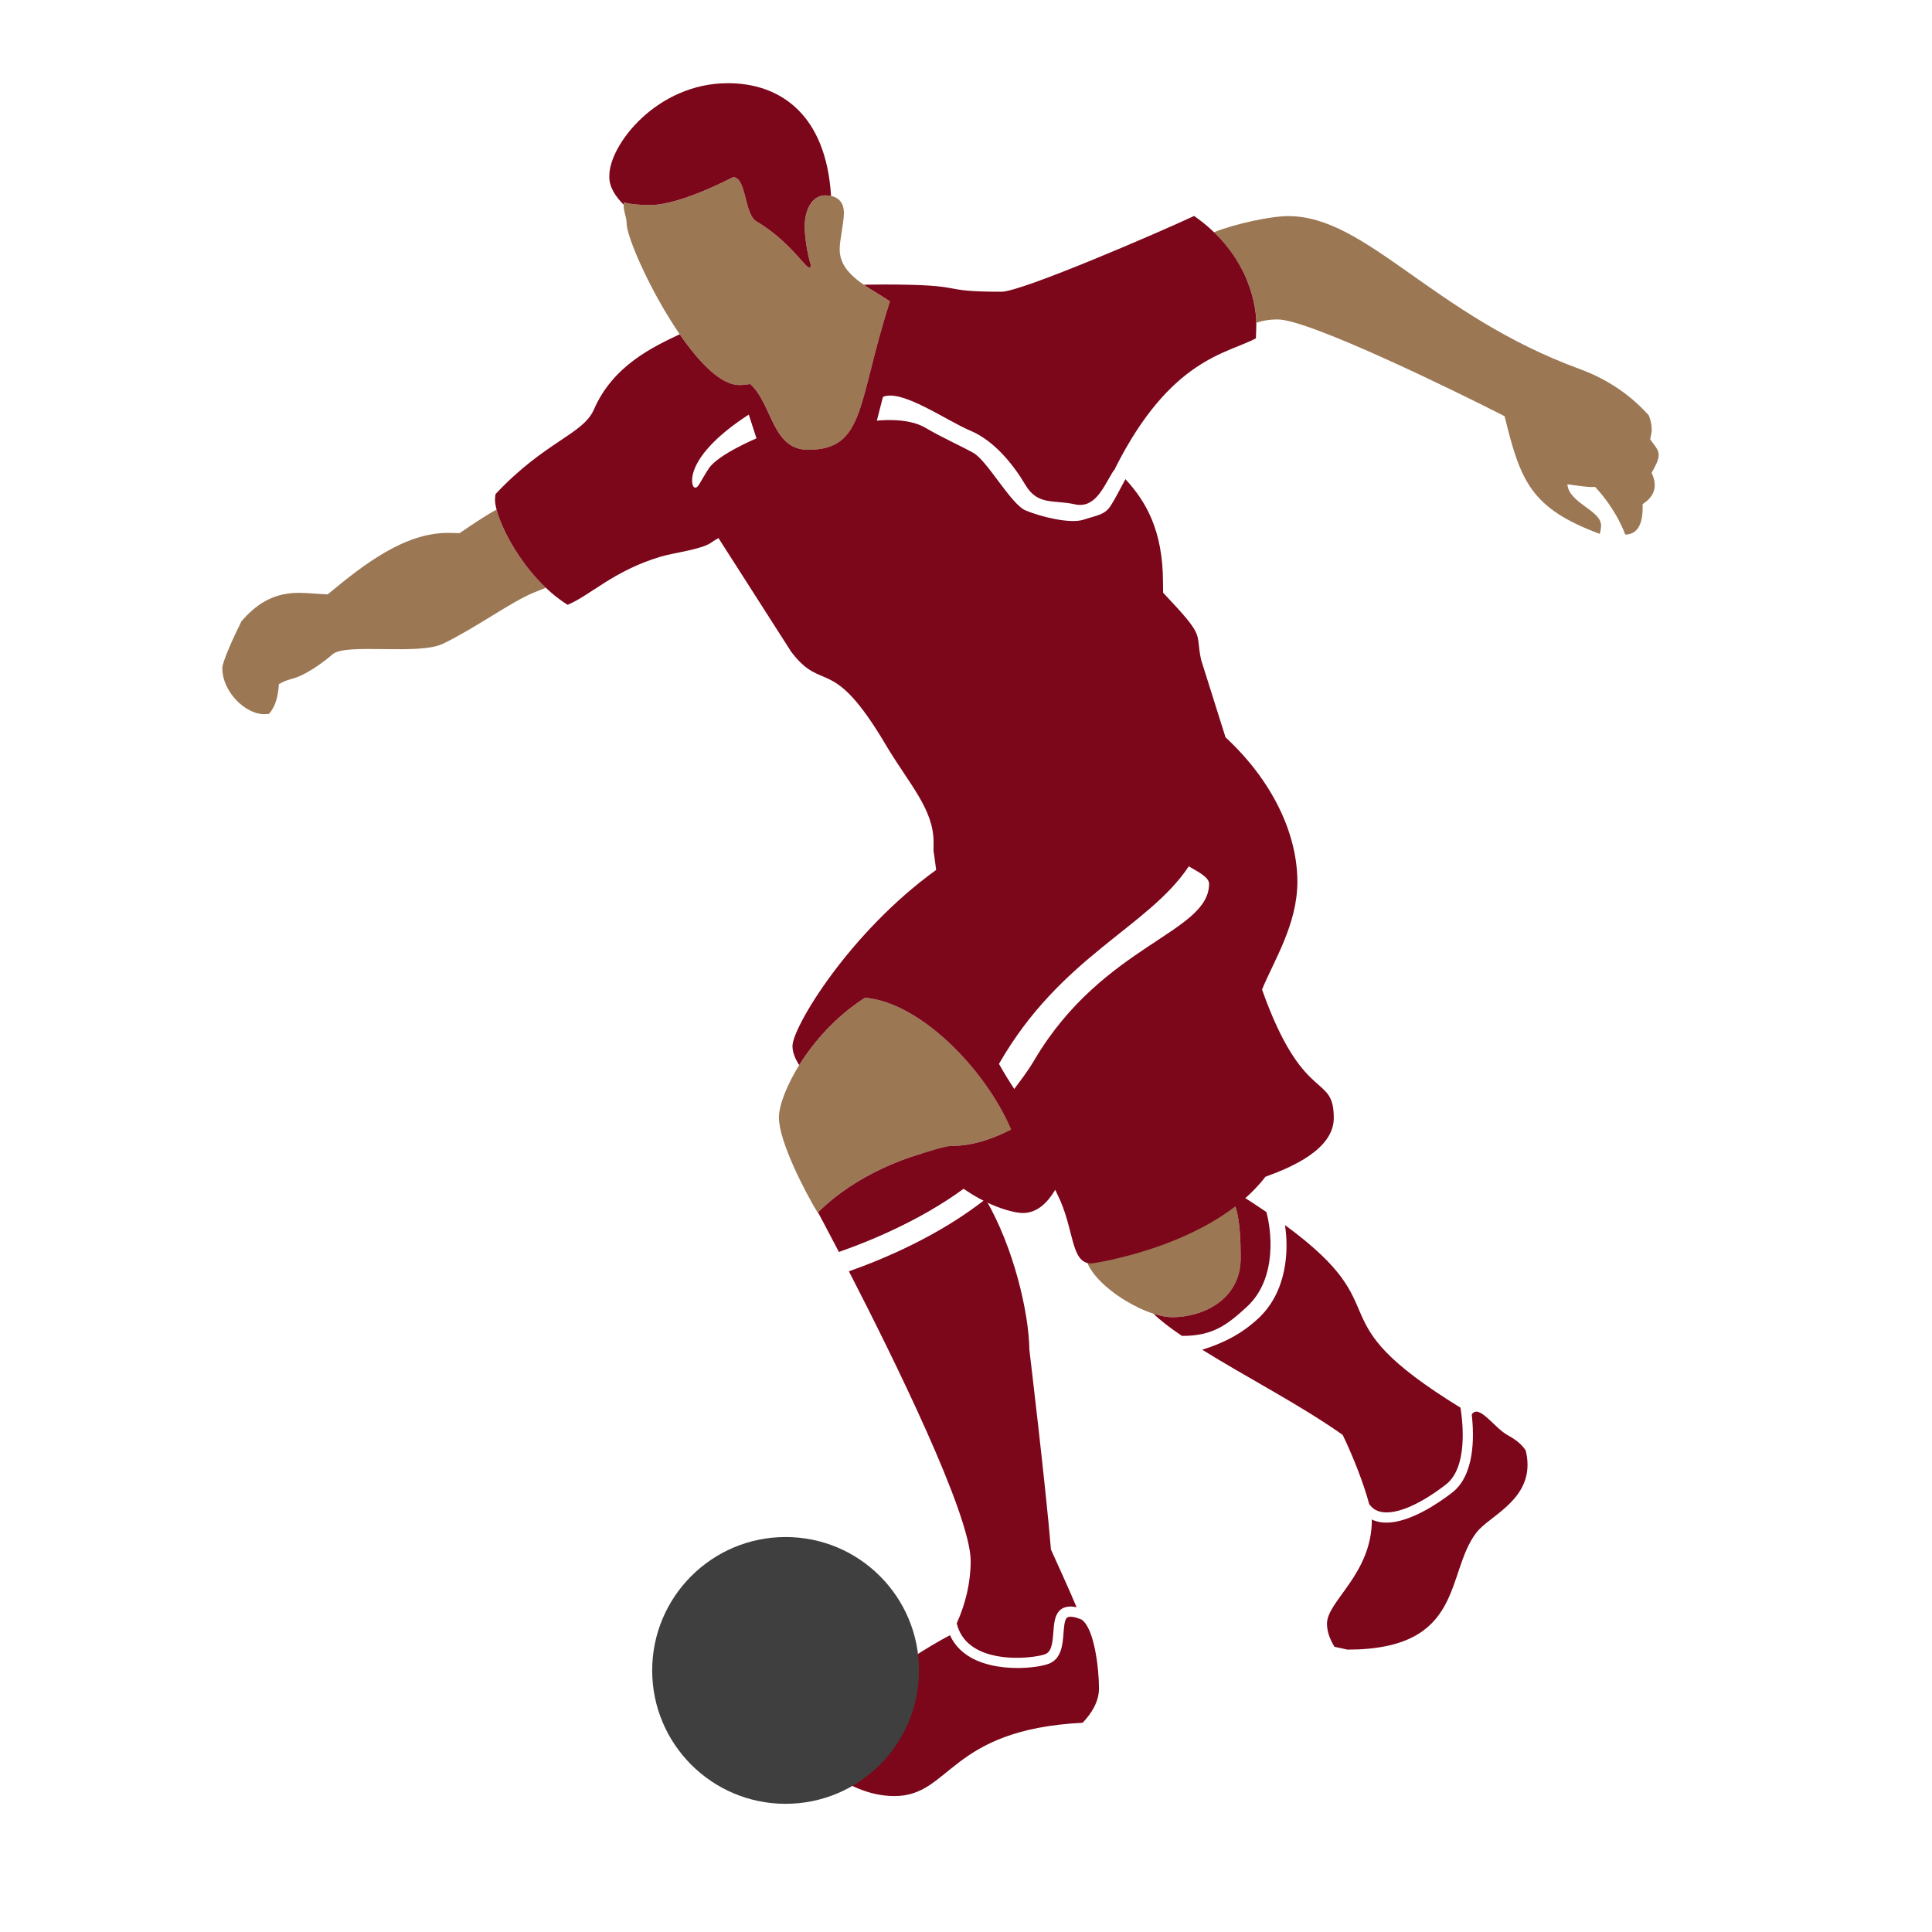
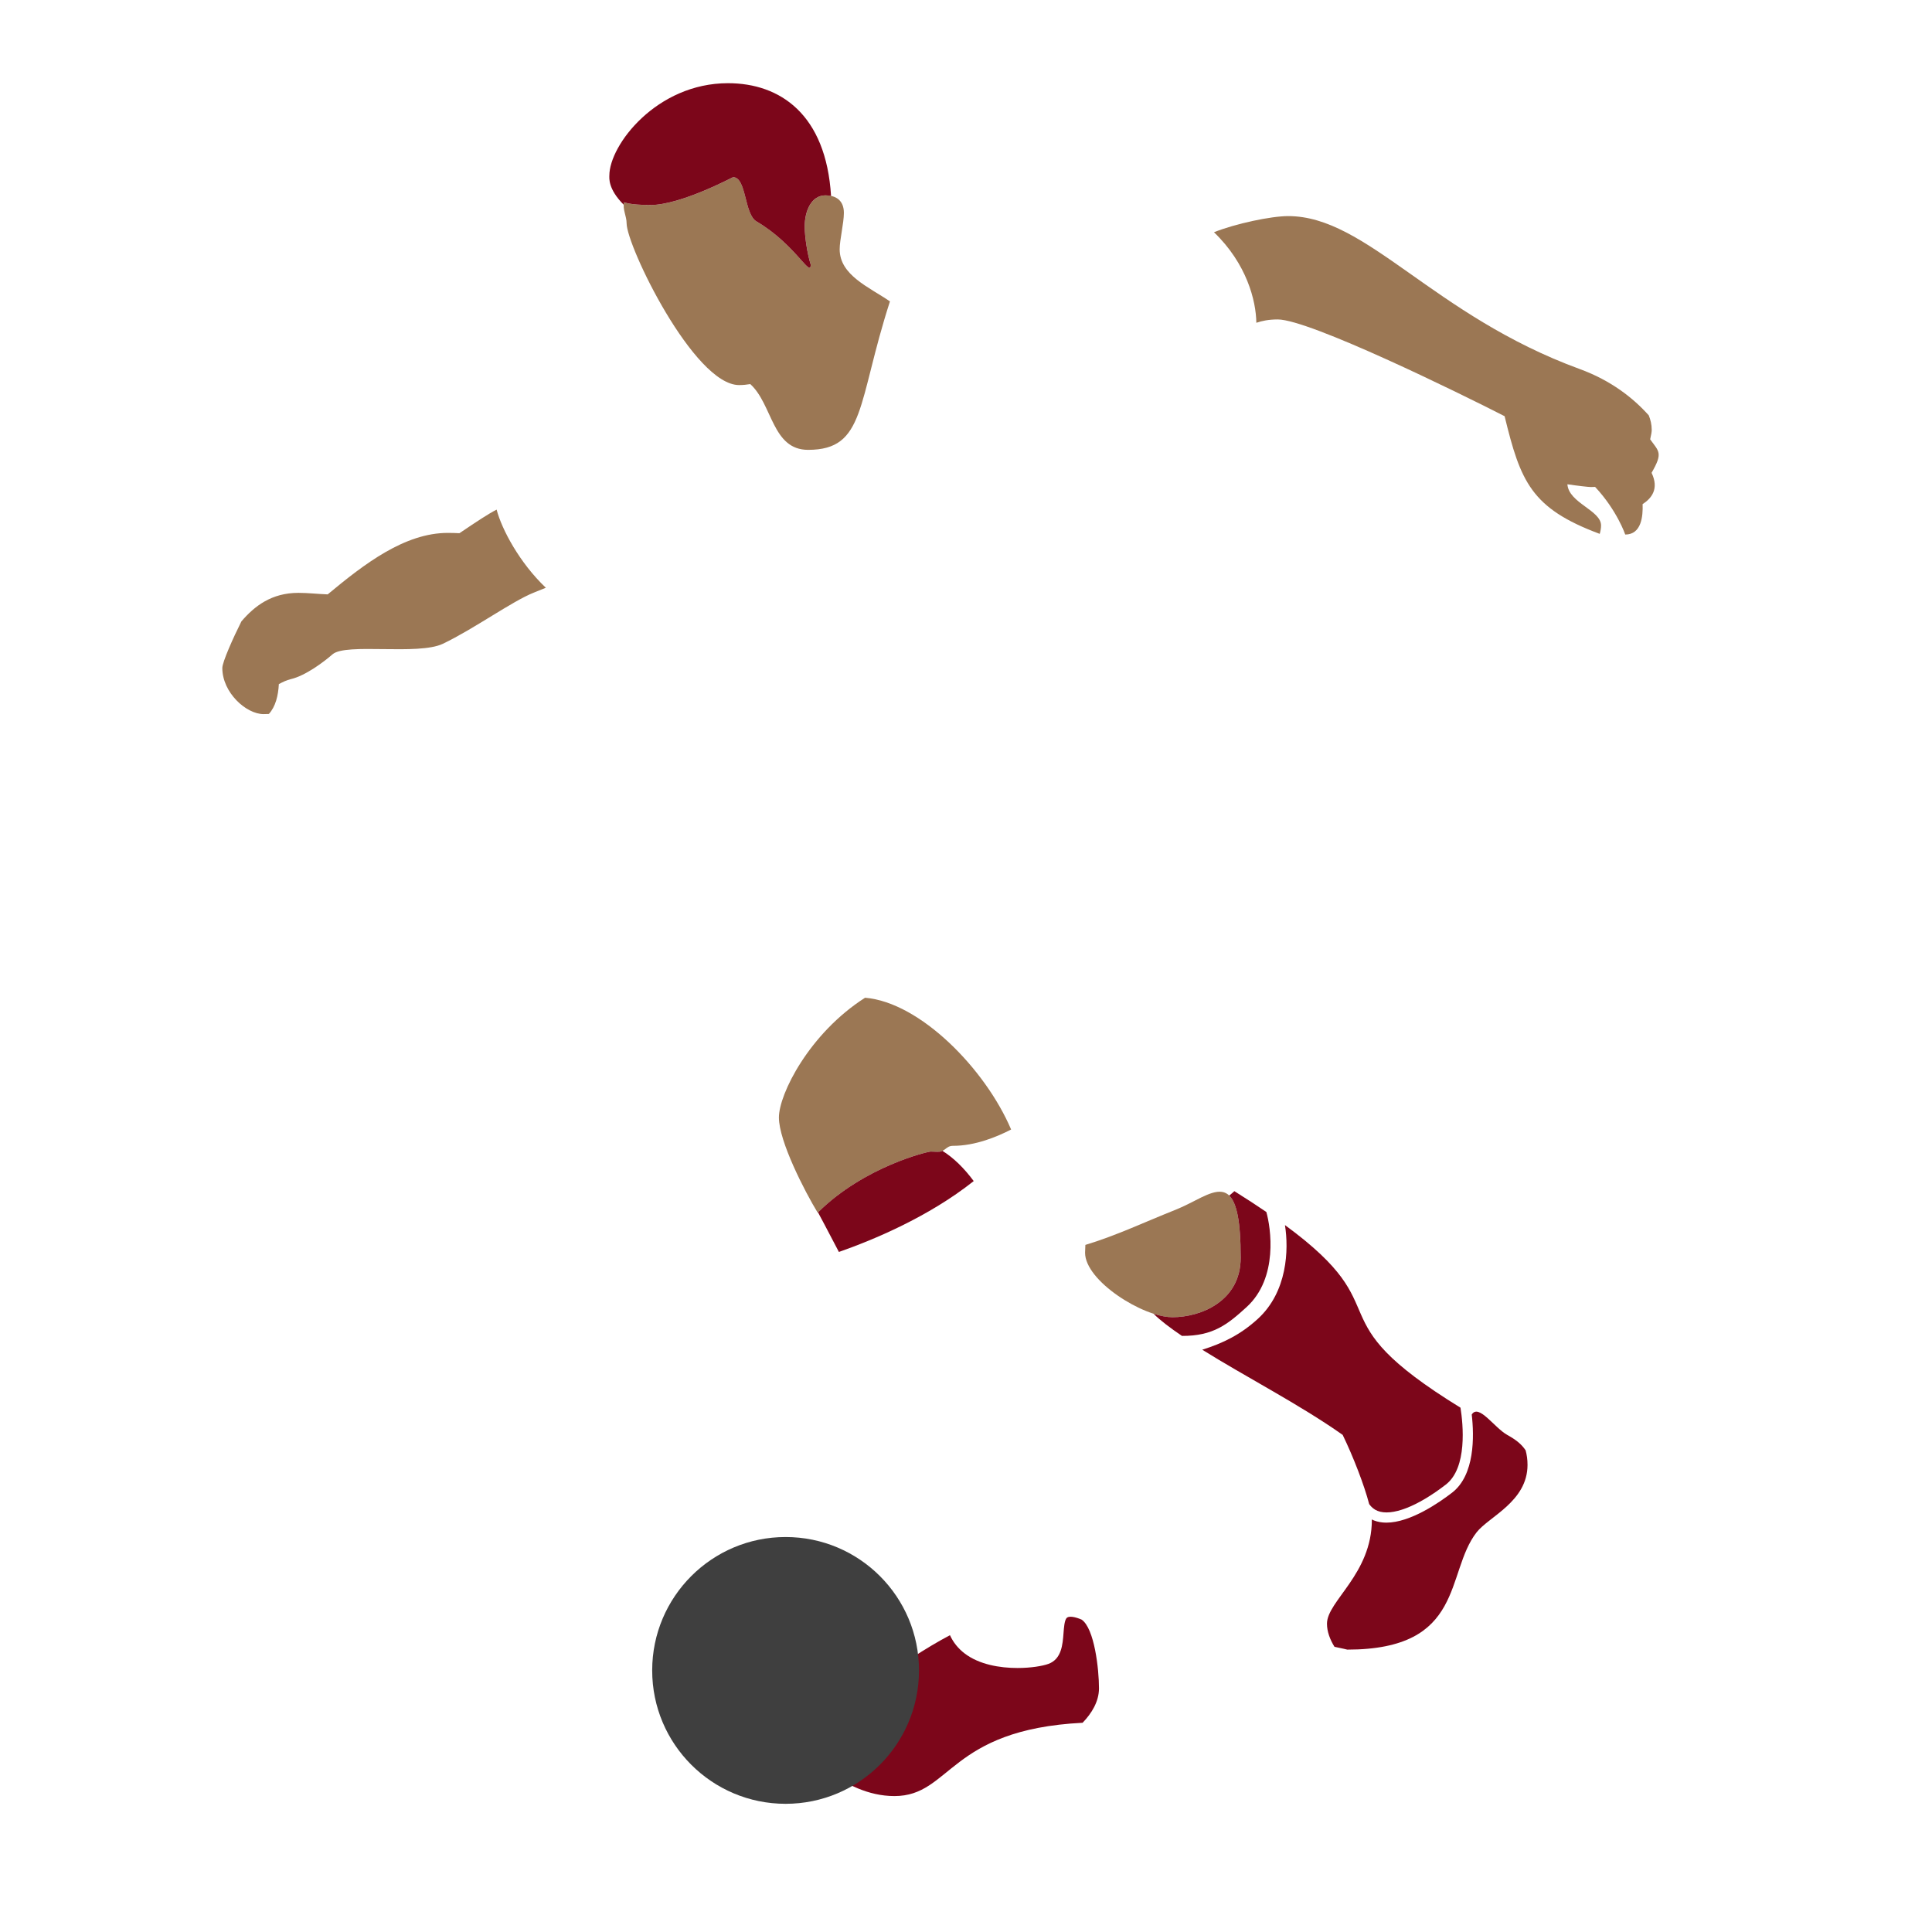
<svg xmlns="http://www.w3.org/2000/svg" version="1.1" x="0px" y="0px" viewBox="22.366 337.079 100 100" enable-background="new 22.366 337.079 100 100" xml:space="preserve">
  <g id="background">
    <g>
      <path fill="#9B7754" d="M78.545,401.515c0,0.127-0.016,0.267-0.016,0.406c0,1.453,2.986,3.337,4.521,3.337    c1.458,0,3.533-0.822,3.533-3.08c0-5.024-1.477-3.234-3.356-2.487C81.638,400.321,80.131,401.039,78.545,401.515z" />
      <path fill="#9B7754" d="M68.43,352.679c-1.083-0.741-2.603-1.355-2.603-2.698c0-0.49,0.218-1.352,0.218-1.884    c0-0.641-0.407-0.906-0.952-0.906c-0.754,0-1.075,0.849-1.075,1.606c0,0.541,0.139,1.436,0.307,1.964    c0.002,0.006,0.004,0.013,0.004,0.019c0.001,0.699-0.805-1.064-2.807-2.24c-0.642-0.377-0.51-2.289-1.212-2.289    c-0.018,0-2.703,1.441-4.28,1.441c-0.374,0-1.015-0.019-1.363-0.143c-0.084,0.372,0.132,0.714,0.132,1.087    c0,1.179,3.487,8.374,5.823,8.374c0.205,0,0.397-0.02,0.579-0.051c1.156,1.05,1.123,3.404,2.993,3.404    C67.173,360.363,66.734,357.917,68.43,352.679z" />
      <path fill="#9B7754" d="M48.071,363.457c-0.428,0.217-1.008,0.602-1.925,1.221c-0.201-0.01-0.401-0.016-0.601-0.016    c-2.228,0-4.311,1.596-6.218,3.182c-0.505-0.018-1.012-0.079-1.513-0.079c-1.395,0-2.269,0.681-2.952,1.475    c-0.418,0.833-0.989,2.105-0.989,2.414c0,1.273,1.235,2.387,2.134,2.387c0.087,0,0.181-0.002,0.275-0.007    c0.349-0.383,0.485-0.948,0.517-1.546c0.198-0.105,0.396-0.204,0.616-0.256c0.771-0.182,1.71-0.891,2.164-1.287    c0.69-0.6,4.428,0.066,5.709-0.544c1.612-0.769,3.585-2.203,4.712-2.65c0.191-0.076,0.402-0.162,0.618-0.25    C49.262,366.214,48.339,364.482,48.071,363.457z" />
      <path fill="#9B7754" d="M107.778,359.819c0.048-0.204,0.081-0.386,0.081-0.483c0-0.283-0.061-0.53-0.153-0.758    c-0.797-0.891-1.944-1.802-3.574-2.398c-7.603-2.782-11.022-7.916-15.09-7.916c-0.891,0-2.727,0.391-3.841,0.835    c1.693,1.628,2.178,3.539,2.193,4.687c0.274-0.095,0.629-0.173,1.108-0.173c1.638,0,9.426,3.823,11.742,5.008    c0.823,3.371,1.36,4.767,4.924,6.091c0.043-0.154,0.069-0.305,0.069-0.434c0-0.789-1.673-1.16-1.743-2.133    c0.521,0.078,1.097,0.143,1.214,0.143c0.073,0,0.148-0.003,0.22-0.007c1.135,1.212,1.56,2.466,1.56,2.466    c0.84,0,0.922-0.95,0.899-1.573c0.464-0.303,0.863-0.79,0.464-1.622C108.45,360.516,108.238,360.458,107.778,359.819z" />
      <path fill="#9B7754" d="M64.69,399.849c-0.674-1.108-2.008-3.699-2.008-4.928c0-1.215,1.573-4.356,4.459-6.199    c2.846,0.234,6.227,3.686,7.56,6.82c-0.72,0.373-1.853,0.845-3.002,0.845c-0.395,0-0.367,0.308-0.82,0.308    c-0.112,0-0.227-0.011-0.34-0.011C70.396,396.684,67.086,397.457,64.69,399.849z" />
    </g>
  </g>
  <g id="pattern-1">
    <g>
      <path fill="#7C061A" d="M72.765,398.211c-0.487-0.656-1.032-1.201-1.632-1.572c-0.018,0.036-0.09,0.056-0.256,0.056    c-0.112,0-0.227-0.011-0.34-0.011c-0.142,0-3.436,0.77-5.831,3.147c0.082,0.153,0.489,0.912,1.081,2.049    C67.528,401.271,70.418,400.077,72.765,398.211z" />
-       <path fill="#7C061A" d="M72.608,417.873c0,1.118-0.264,2.215-0.722,3.231c0.115,0.472,0.361,0.854,0.736,1.141    c1.22,0.932,3.387,0.622,3.83,0.46c0.332-0.123,0.389-0.53,0.435-1.139c0.03-0.385,0.056-0.749,0.23-1.009    c0.226-0.341,0.614-0.364,0.973-0.288c-0.418-0.997-0.893-2.017-1.327-2.988c-0.271-3.284-1.116-10.329-1.116-10.329    c-0.024-1.932-0.817-5.328-2.269-7.807c-2.405,1.894-5.263,3.1-7.073,3.737C68.622,407.379,72.608,415.475,72.608,417.873z" />
      <path fill="#7C061A" d="M78.351,420.91c-0.311-0.134-0.684-0.225-0.794-0.061c-0.096,0.145-0.12,0.456-0.143,0.757    c-0.045,0.599-0.103,1.344-0.778,1.594c-0.303,0.111-0.908,0.214-1.605,0.214c-0.911,0-1.981-0.177-2.731-0.75    c-0.338-0.257-0.594-0.575-0.764-0.947c-2.3,1.202-6.762,4.343-6.762,5.68c0,0.27,0.246,0.846,0.528,1.409    c0.813,0.592,1.987,1.237,3.358,1.237c2.939,0,2.799-3.443,9.742-3.794c0.457-0.477,0.847-1.087,0.847-1.785    C79.249,423.47,79.014,421.364,78.351,420.91z" />
      <g>
        <path fill="#7C061A" d="M87.912,399.811c-0.493-0.336-1.042-0.694-1.656-1.078c-0.086,0.081-0.175,0.157-0.267,0.228     c0.375,0.363,0.595,1.286,0.595,3.217c0,2.258-2.075,3.08-3.533,3.08c-0.285,0-0.619-0.065-0.977-0.18     c0.353,0.35,0.86,0.735,1.47,1.147c1.623,0.009,2.369-0.603,3.342-1.489C88.549,403.222,88.138,400.609,87.912,399.811z" />
        <path fill="#7C061A" d="M101.332,412.147c-0.215-0.32-0.493-0.542-0.948-0.795c-0.676-0.376-1.477-1.634-1.841-1.057     c0.13,1.129,0.163,3.133-1.018,4.045c-0.661,0.51-2.163,1.551-3.401,1.551c-0.228,0-0.447-0.037-0.65-0.116     c-0.036-0.014-0.067-0.034-0.101-0.05c0,0.004,0,0.01,0,0.014c0,2.815-2.323,4.209-2.323,5.383c0,0.413,0.158,0.823,0.388,1.195     c0.433,0.088,0.662,0.146,0.662,0.146c6.121,0,5.057-3.97,6.696-6.073c0.632-0.809,2.634-1.592,2.634-3.488     C101.431,412.618,101.392,412.369,101.332,412.147z" />
        <path fill="#7C061A" d="M93.235,414.933c0.118,0.163,0.262,0.281,0.434,0.349c0.731,0.29,2.052-0.218,3.533-1.362     c1.124-0.867,0.894-3.118,0.759-3.979c-7.777-4.783-2.936-4.945-9.086-9.452c0.2,1.263,0.135,3.454-1.414,4.863     c-0.893,0.815-1.811,1.257-2.867,1.588c2.206,1.38,5.064,2.85,7.269,4.409C92.416,412.491,92.981,413.955,93.235,414.933z" />
      </g>
      <path fill="#7C061A" d="M54.666,347.548c0.348,0.124,0.99,0.143,1.363,0.143c1.577,0,4.261-1.441,4.28-1.441    c0.702,0,0.571,1.912,1.212,2.289c2.002,1.177,2.808,2.94,2.807,2.24c0-0.006-0.001-0.012-0.004-0.019    c-0.168-0.528-0.307-1.423-0.307-1.964c0-0.757,0.321-1.606,1.075-1.606c0.103,0,0.198,0.012,0.289,0.032    c-0.258-4.226-2.637-5.837-5.334-5.837c-3.694,0-6.141,3.201-6.141,4.78c0,0.123-0.076,0.696,0.744,1.511    C54.65,347.633,54.656,347.59,54.666,347.548z" />
-       <path fill="#7C061A" d="M87.923,388.936c-0.081-0.212-0.158-0.425-0.234-0.639c0.625-1.521,1.829-3.375,1.829-5.586    c0-2.25-1.087-5.021-3.719-7.47c-0.509-1.616-1.262-4.003-1.262-4.003c-0.326-1.49,0.296-1.087-1.968-3.48    c-0.005-0.159-0.007-0.334-0.007-0.527c0-2.714-0.897-4.216-1.944-5.35c-0.266,0.487-0.558,1.068-0.765,1.379    c-0.317,0.477-0.674,0.477-1.389,0.714c-0.714,0.239-2.261-0.158-3.016-0.476c-0.752-0.317-1.984-2.579-2.697-2.976    c-0.715-0.397-1.548-0.754-2.5-1.31c-0.953-0.556-2.5-0.358-2.5-0.358l0.316-1.23c0.953-0.435,3.294,1.23,4.526,1.747    c1.229,0.515,2.222,1.745,2.855,2.818c0.635,1.071,1.509,0.753,2.54,0.991c1.033,0.238,1.469-0.833,1.945-1.627    c0.048-0.081,0.101-0.149,0.156-0.213c-0.003-0.004-0.007-0.006-0.01-0.011c2.876-5.723,5.815-5.94,7.291-6.738    c0.01-0.253,0.023-0.497,0.023-0.743c0-1.339-0.647-3.805-3.22-5.591c-1.717,0.806-8.923,3.922-9.967,3.922    c-3.482,0-1.539-0.375-6.107-0.375c-0.34,0-0.681,0.005-1.021,0.011c0.439,0.303,0.929,0.573,1.352,0.862    c-1.696,5.238-1.257,7.684-4.238,7.684c-1.87,0-1.836-2.354-2.993-3.404c-0.182,0.031-0.374,0.051-0.579,0.051    c-0.938,0-2.062-1.161-3.072-2.627c-1.391,0.658-3.454,1.623-4.44,3.892c-0.565,1.297-2.529,1.644-5.093,4.38    c-0.016,0.096-0.027,0.191-0.027,0.286c0,1.019,1.482,4.02,3.758,5.444c1.197-0.499,2.377-1.765,4.829-2.496    c0.654-0.195,2.107-0.37,2.595-0.718c0.109-0.079,0.242-0.159,0.385-0.239l3.763,5.883c1.661,2.188,2.08,0.063,4.895,4.815    c1.197,2.021,2.476,3.315,2.476,5.045c0,0.156-0.002,0.311-0.002,0.467c0,0,0.053,0.299,0.135,0.966    c-4.506,3.254-7.435,8.14-7.437,9.115c0,0.325,0.136,0.66,0.348,0.986c0.754-1.21,1.9-2.523,3.406-3.485    c2.846,0.234,6.227,3.686,7.56,6.82c-0.72,0.373-1.853,0.845-3.002,0.845c-0.395,0-1.355,0.33-1.619,0.404    c0.308,0.218,0.607,0.463,0.887,0.743c1.892,1.892,3.83,2.33,4.338,2.33c0.744,0,1.272-0.52,1.682-1.201    c0.067,0.141,0.118,0.247,0.118,0.247c0.89,1.781,0.659,3.563,1.749,3.563c0.141,0,6.281-0.918,9.015-4.487    c1.358-0.486,3.536-1.425,3.536-3.038C91.402,392.66,89.95,394.208,87.923,388.936z M59.06,361.317    c-0.475,0.714-0.556,1.071-0.753,0.991c-0.198-0.079-0.557-1.586,2.816-3.77l0.062,0.192l0.336,1.038    C61.521,359.769,59.537,360.602,59.06,361.317z M75.926,391.912c-0.451,0.761-0.766,1.117-1.061,1.532    c-0.253-0.382-0.554-0.864-0.792-1.3c3.203-5.589,7.727-7.058,9.824-10.224c0.348,0.218,1.051,0.533,1.051,0.901    C84.948,385.378,79.467,385.95,75.926,391.912z" />
    </g>
  </g>
  <g id="pattern-2_1_">
    <path fill="#3F3F3F" d="M69.933,423.54c0,3.813-3.09,6.904-6.905,6.904c-3.813,0-6.905-3.091-6.905-6.904   c0-3.813,3.093-6.905,6.905-6.905C66.843,416.635,69.933,419.726,69.933,423.54z" />
  </g>
</svg>